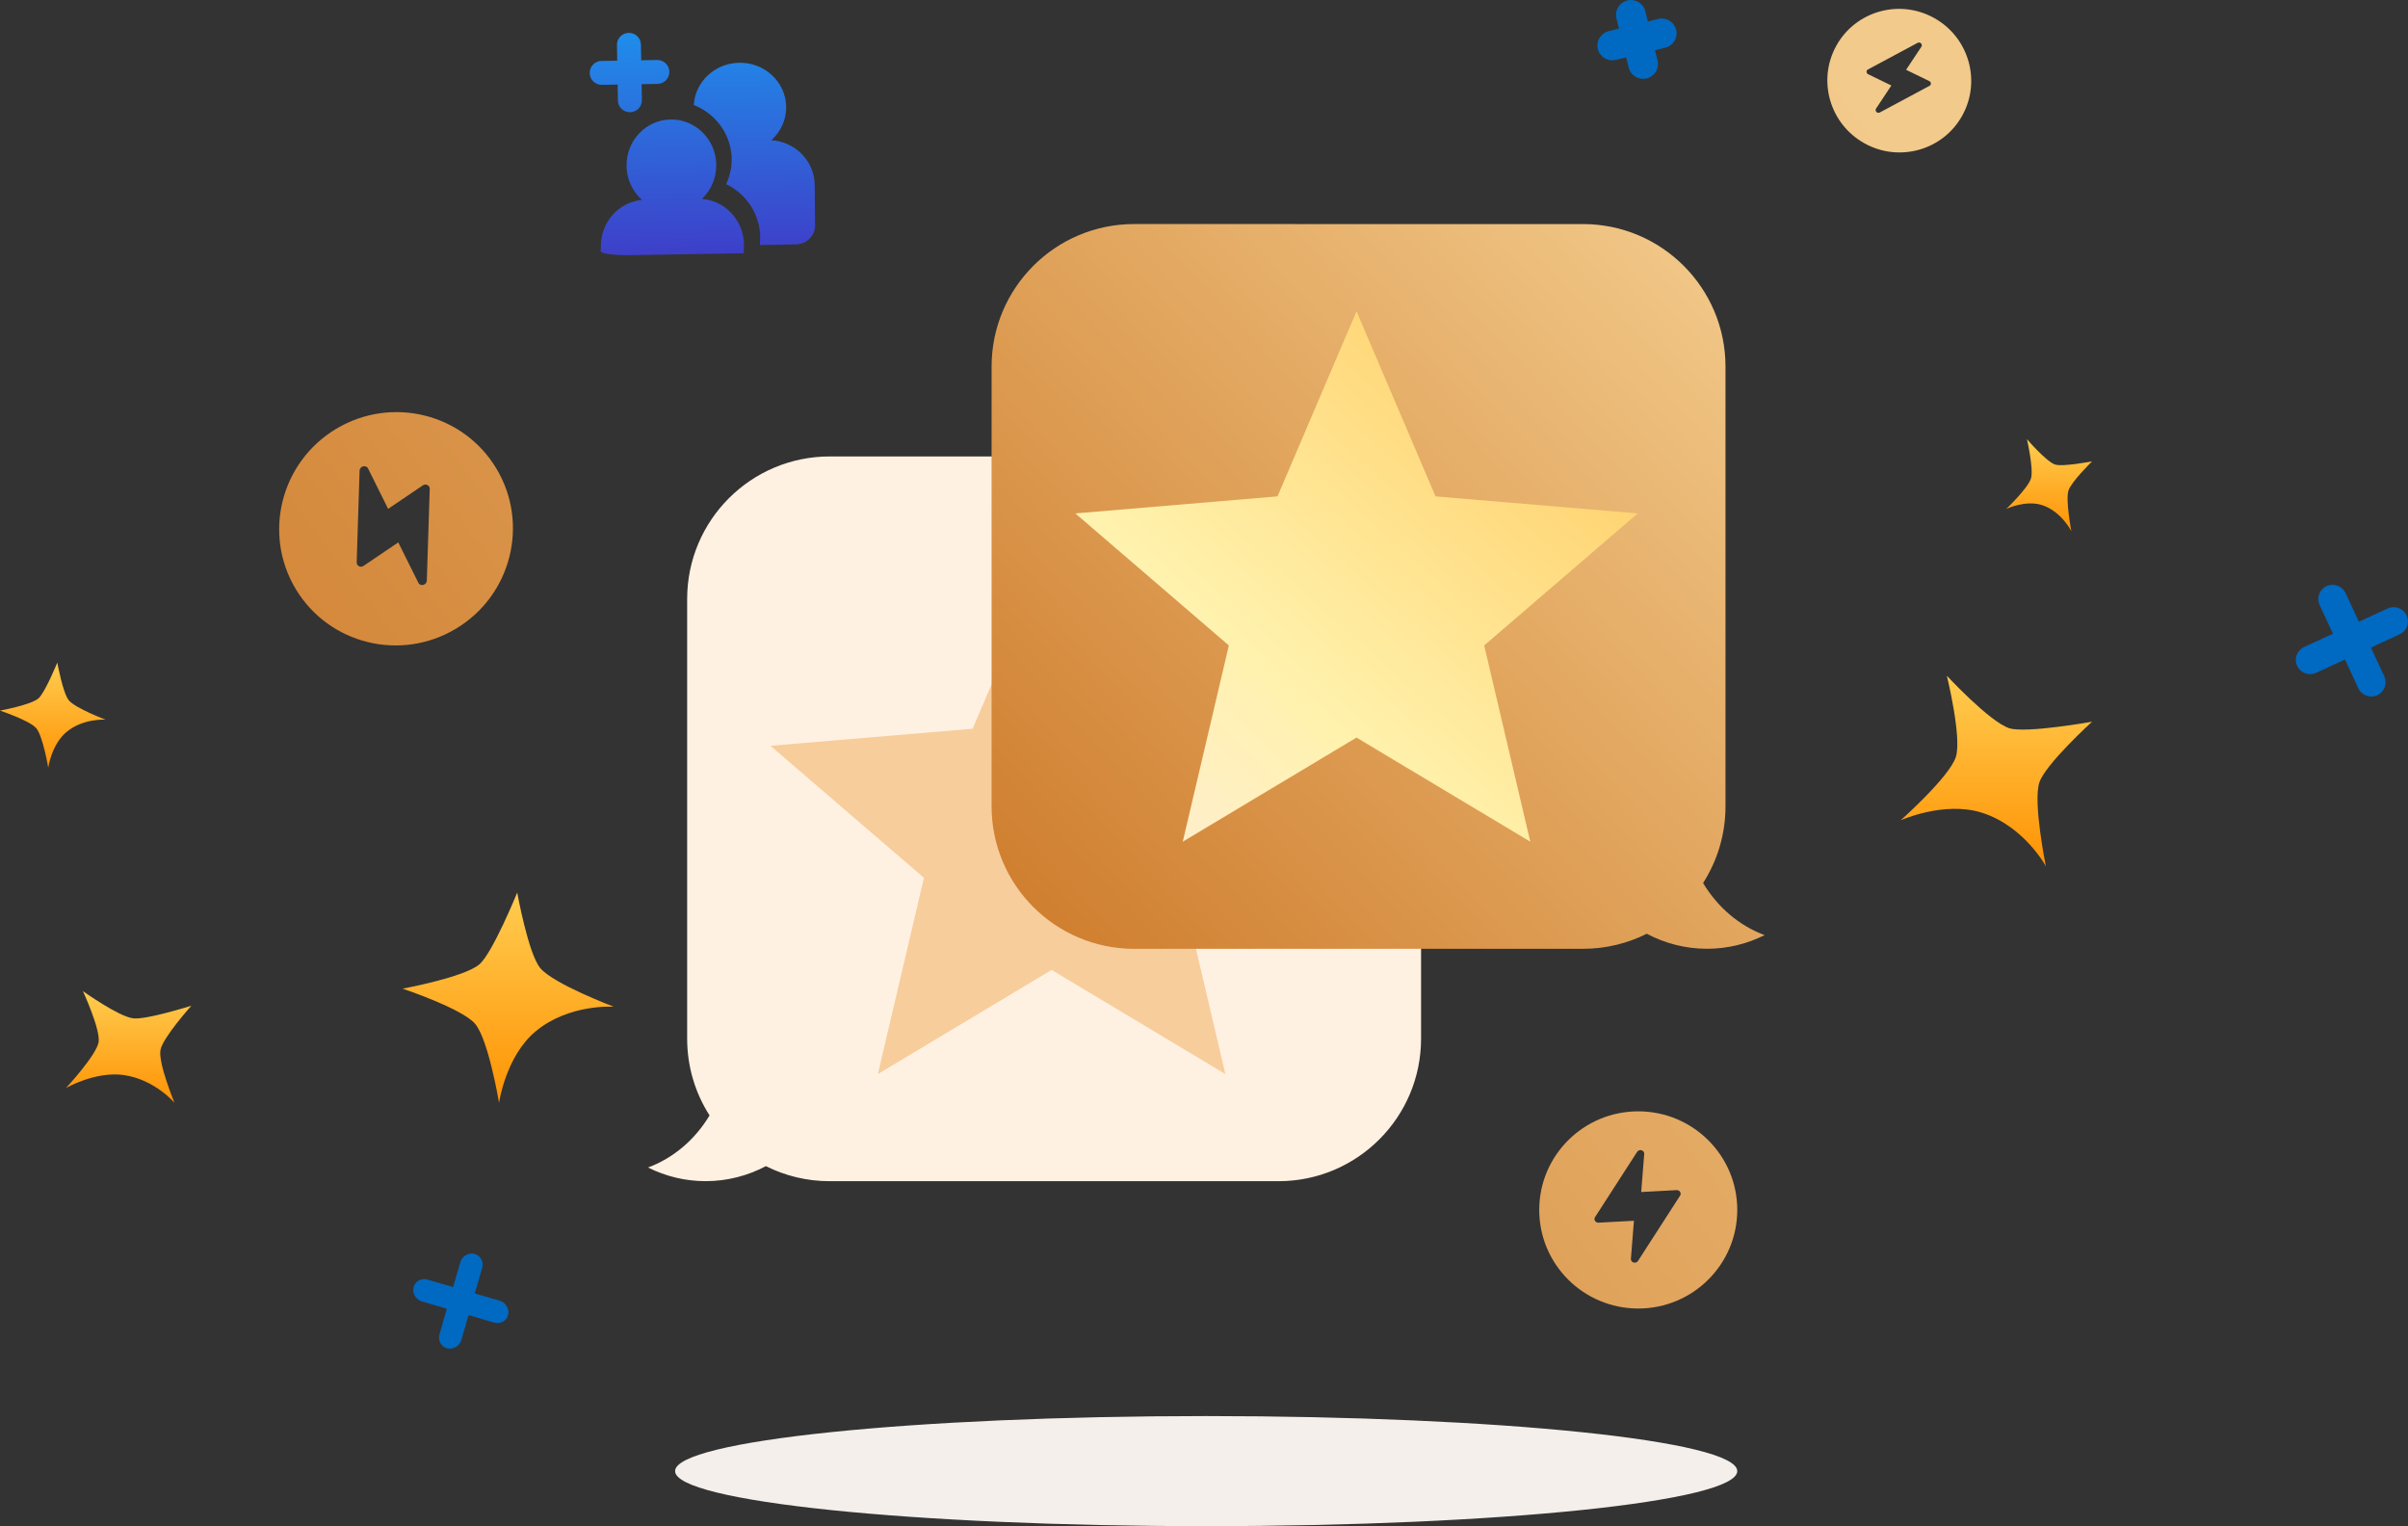
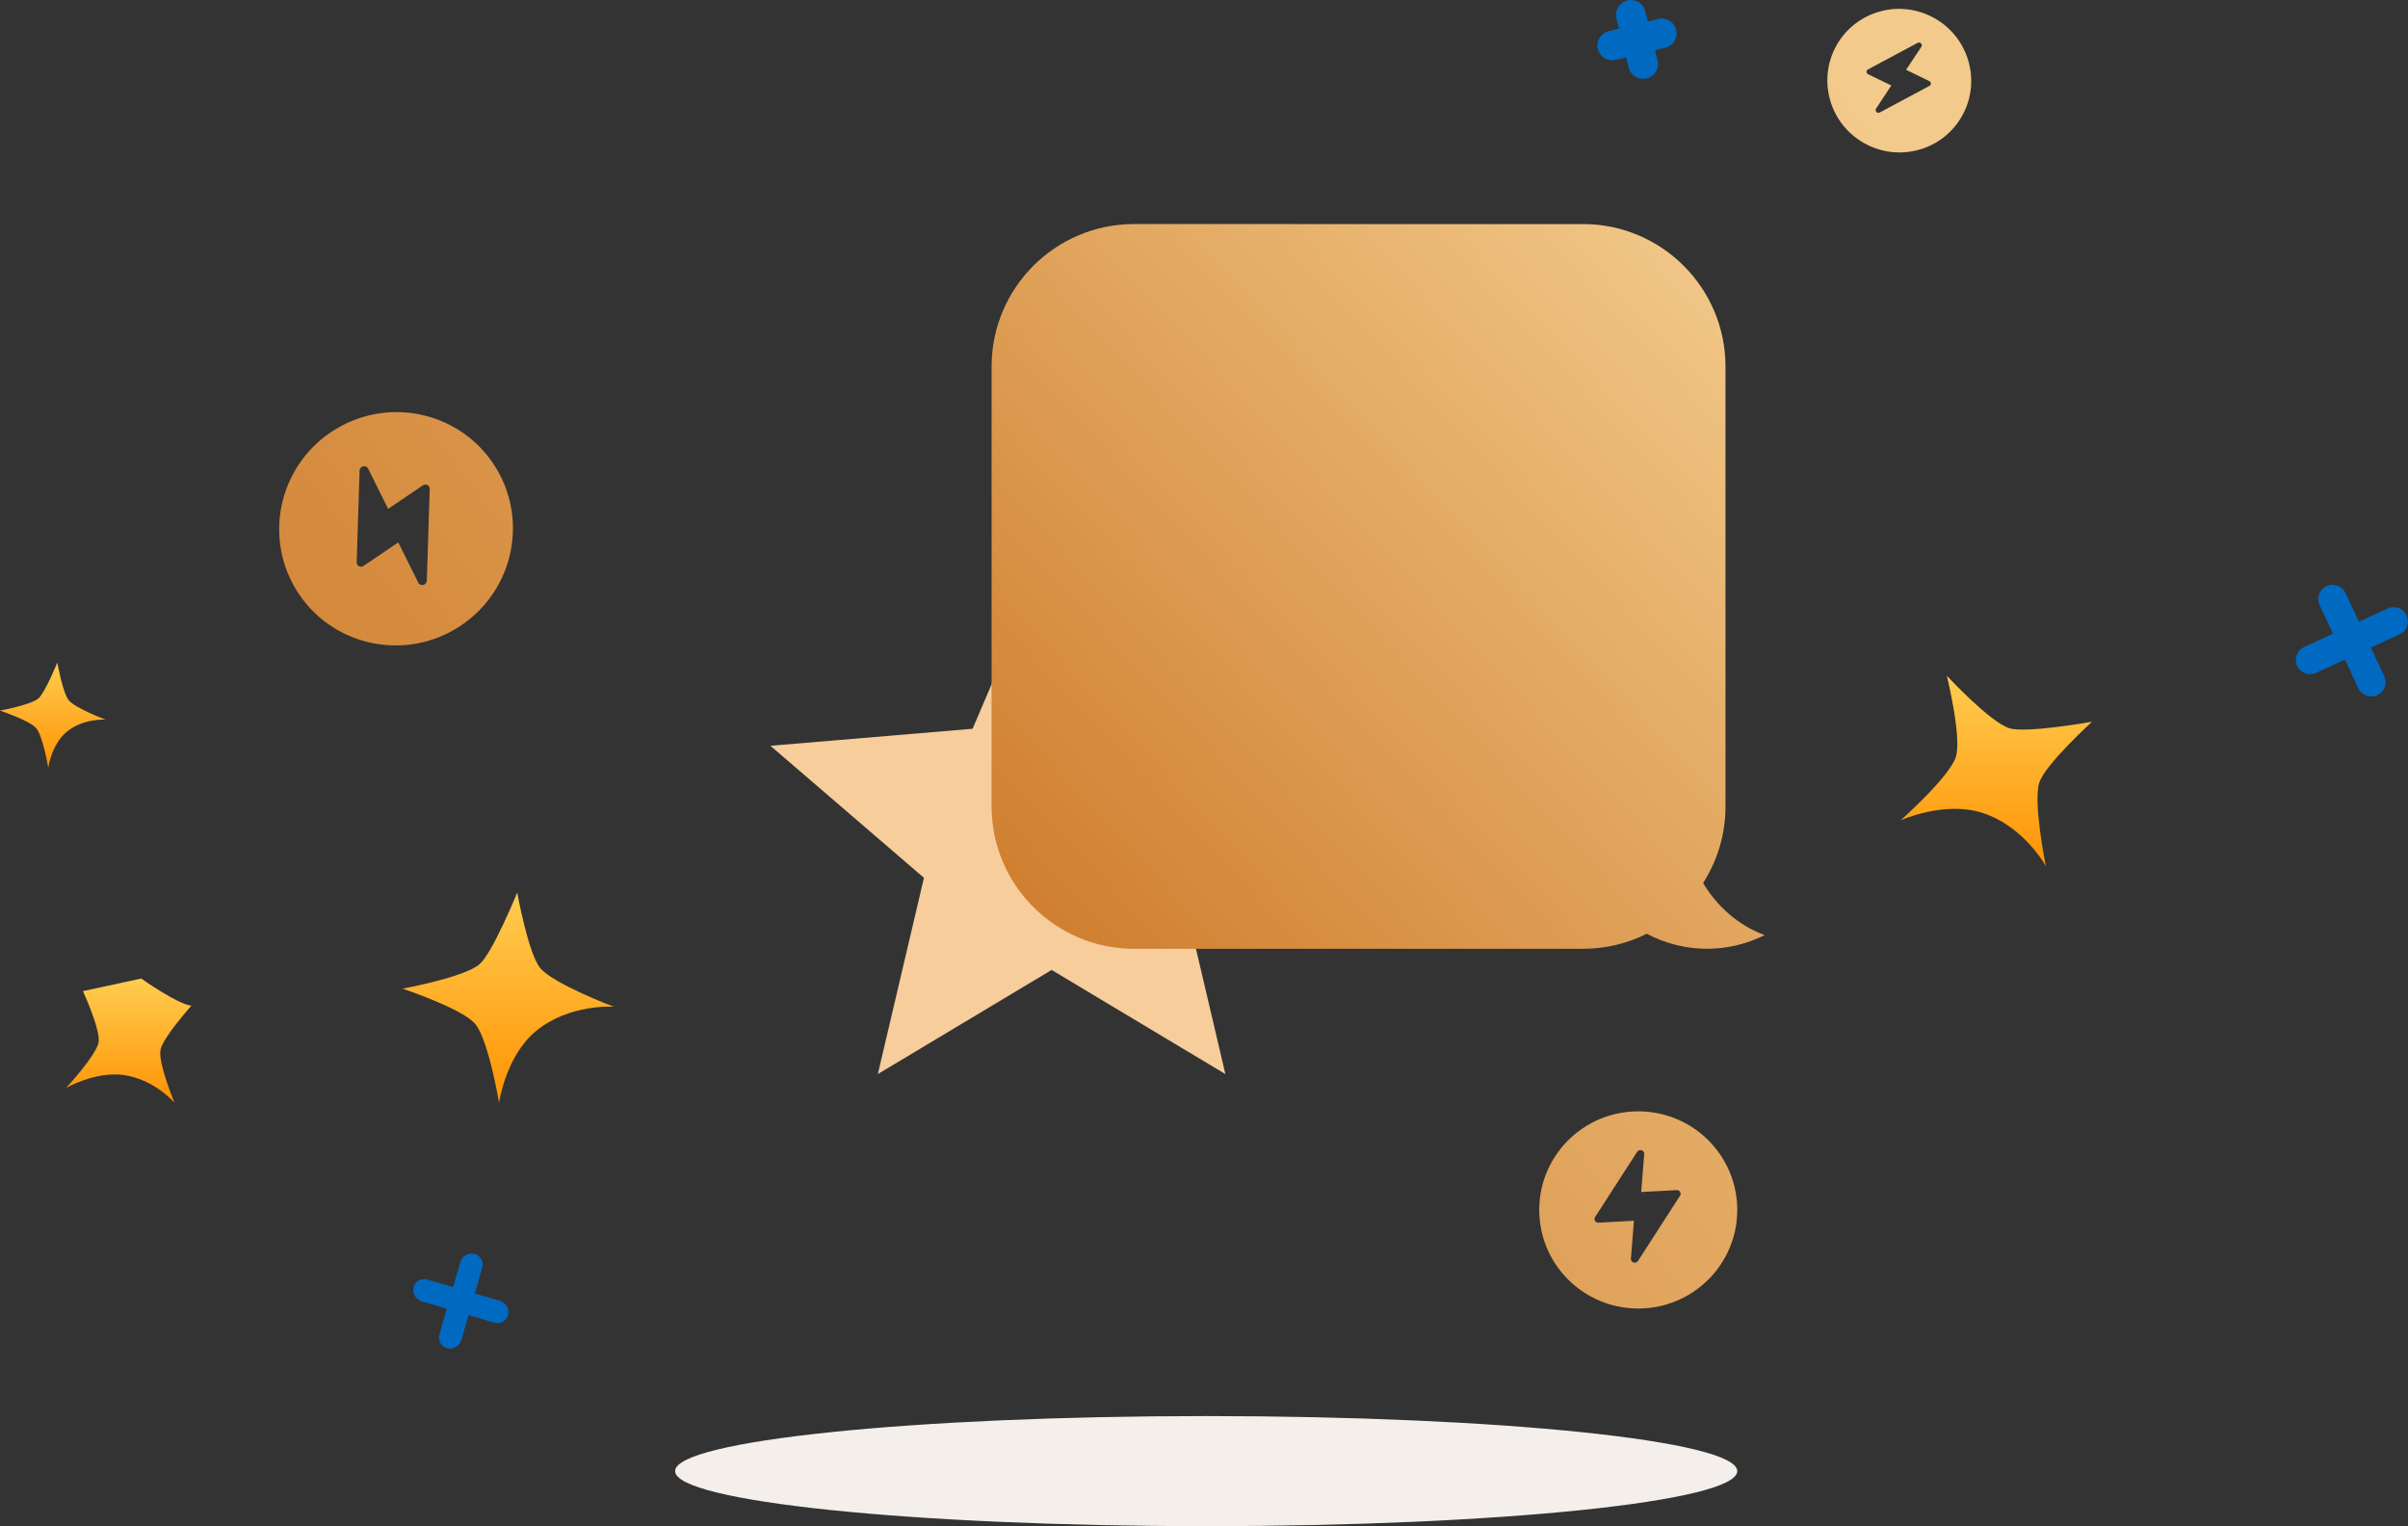
<svg xmlns="http://www.w3.org/2000/svg" xmlns:xlink="http://www.w3.org/1999/xlink" height="128" viewBox="0 0 202 128" width="202">
  <rect x="0" y="0" width="202" height="128" fill="#333333" stroke="none" />
  <linearGradient id="a">
    <stop offset="0" stop-color="#f2ca8b" />
    <stop offset="1" stop-color="#cf7d2d" />
  </linearGradient>
  <linearGradient id="b" x1="100%" x2="0%" xlink:href="#a" y1="20.523%" y2="79.477%" />
  <linearGradient id="c" x1="50%" x2="50%" y1="0%" y2="100%">
    <stop offset="0" stop-color="#ffcc50" />
    <stop offset="1" stop-color="#ff9304" />
  </linearGradient>
  <linearGradient id="d" x1="100%" x2="0%" xlink:href="#a" y1="6.063%" y2="93.937%" />
  <linearGradient id="e" x1="105.215%" x2="5.411%" y1="-.994%" y2="103.752%">
    <stop offset="0" stop-color="#ffc657" />
    <stop offset=".678" stop-color="#fff2ad" />
    <stop offset="1" stop-color="#ffedd5" />
  </linearGradient>
  <linearGradient id="f" x1="50%" x2="50%" y1="0%" y2="100%">
    <stop offset="0" stop-color="#1f8dea" />
    <stop offset="1" stop-color="#3e3fc9" />
  </linearGradient>
  <g fill="none" fill-rule="evenodd">
    <path d="m137.428 93.209c4.587 0 8.306 3.702 8.306 8.269 0 4.567-3.719 8.269-8.306 8.269s-8.306-3.702-8.306-8.269c0-4.567 3.719-8.269 8.306-8.269zm-.095 3.401-3.527 5.469-.028.054c-.08.201.08.426.318.413l2.97-.16-.253 3.187c-.026.321.418.456.596.18l3.527-5.469.028-.054c.08-.201-.08-.426-.318-.413l-2.971.16.255-3.187c.026-.321-.418-.456-.596-.18zm-95.695-57.317c2.78 4.626 1.266 10.64-3.381 13.432-4.647 2.792-10.668 1.306-13.447-3.32s-1.266-10.64 3.381-13.432c4.647-2.792 10.668-1.306 13.447 3.32zm-11.473.183-.244 7.688.005.072c.041.252.34.382.573.225l2.91-1.97 1.683 3.383c.17.341.701.207.713-.18l.244-7.688-.005-.072c-.041-.252-.34-.382-.573-.225l-2.912 1.971-1.681-3.383c-.17-.341-.701-.207-.713.18zm132.076-37.971c2.918 1.617 3.978 5.283 2.368 8.188s-5.281 3.948-8.199 2.331c-2.918-1.617-3.978-5.283-2.368-8.188 1.61-2.905 5.281-3.948 8.199-2.331zm-1.374 2.087-4.172 2.235-.037.024c-.122.099-.099.299.057.375l1.945.945-1.285 1.938c-.13.195.105.437.315.325l4.172-2.235.037-.024c.122-.099.099-.299-.057-.375l-1.946-.946 1.286-1.937c.13-.195-.105-.437-.315-.325z" fill="url(#b)" />
    <path d="m101.182 128c-24.607 0-44.55-2.067-44.55-4.617 0-2.549 19.942-4.616 44.55-4.616 24.604 0 44.552 2.067 44.552 4.616 0 2.55-19.948 4.617-44.552 4.617" fill="#f4efea" />
    <g fill="url(#c)">
      <path d="m163.315 56.673s1.271 5.166.759 6.802c-.524 1.68-4.633 5.323-4.633 5.323s3.656-1.643 6.828-.631c3.54 1.127 5.355 4.489 5.355 4.489s-1.101-5.377-.547-7.034c.511-1.537 4.419-5.09 4.419-5.09s-5.535.989-6.937.546c-1.644-.522-5.244-4.404-5.244-4.404" />
-       <path d="m170.036 36.833s.569 2.494.34 3.283c-.235.813-2.078 2.57-2.078 2.57s1.638-.793 3.06-.305c1.587.544 2.4 2.168 2.4 2.168s-.492-2.596-.245-3.396c.231-.742 1.982-2.457 1.982-2.457s-2.483.477-3.107.263c-.74-.252-2.352-2.126-2.352-2.126" />
      <path d="m33.77 82.918s4.983 1.663 6.08 2.944c1.129 1.317 2.014 6.633 2.014 6.633s.548-3.89 3.058-5.985c2.802-2.341 6.564-2.075 6.564-2.075s-5.071-1.914-6.166-3.241c-1.016-1.233-1.931-6.335-1.931-6.335s-2.08 5.105-3.185 6.031c-1.299 1.088-6.433 2.028-6.433 2.028" />
    </g>
    <path d="m195.17 49.16c.601-.277 1.314-.016 1.593.582l1.118 2.404 2.414-1.112c.561-.259 1.22-.049 1.532.467l.061.115c.279.599.017 1.308-.585 1.585l-2.414 1.111 1.121 2.408c.26.559.049 1.214-.469 1.525l-.116.061c-.601.277-1.315.016-1.593-.582l-1.12-2.408-2.419 1.115c-.561.259-1.22.049-1.532-.467l-.061-.115c-.278-.599-.017-1.308.585-1.585l2.42-1.115-1.119-2.405c-.26-.559-.049-1.214.469-1.525z" fill="#0069c2" />
    <path d="m37.015 105.354c.472-.228 1.031-.013 1.249.48l.904 2.041 1.987-.872c.457-.201.993-.042 1.253.353l.059.104c.229.47.014 1.026-.482 1.244l-2.051.9.876 1.977c.202.455.042.988-.354 1.247l-.104.059c-.472.228-1.031.013-1.249-.479l-.906-2.042-1.985.872c-.457.201-.993.042-1.253-.353l-.059-.104c-.229-.47-.014-1.026.482-1.244l2.051-.901-.876-1.977c-.202-.455-.042-.988.354-1.247z" fill="#0069c2" transform="matrix(.766 .643 -.643 .766 79.191 .664)" />
    <path d="m136.512.037c.669-.165 1.345.241 1.51.906l.213.859.862-.212c.626-.154 1.26.193 1.473.785l.037.122c.165.665-.243 1.338-.911 1.503l-.862.211.214.863c.155.624-.193 1.254-.789 1.466l-.122.037c-.669.165-1.345-.241-1.51-.906l-.214-.861-.866.213c-.626.154-1.26-.193-1.473-.785l-.037-.122c-.166-.665.242-1.338.911-1.503l.865-.214-.214-.859c-.155-.624.193-1.254.789-1.466z" fill="#0069c2" />
    <path d="m0 59.599s2.492.832 3.038 1.473c.567.659 1.008 3.316 1.008 3.316s.27-1.942 1.529-2.993c1.401-1.169 3.282-1.036 3.282-1.036s-2.535-.958-3.084-1.622c-.507-.616-.966-3.167-.966-3.167s-1.039 2.553-1.593 3.015c-.65.545-3.215 1.013-3.215 1.013" fill="url(#c)" />
-     <path d="m6.956 83.126s1.463 3.169 1.32 4.265c-.181 1.107-2.74 3.863-2.74 3.863s2.424-1.411 4.826-1.092c2.613.364 4.279 2.333 4.279 2.333s-1.385-3.325-1.179-4.44c.198-1.035 2.593-3.706 2.593-3.706s-3.826 1.209-4.894 1.057c-1.223-.151-4.205-2.279-4.205-2.279" fill="url(#c)" />
+     <path d="m6.956 83.126s1.463 3.169 1.32 4.265c-.181 1.107-2.74 3.863-2.74 3.863s2.424-1.411 4.826-1.092c2.613.364 4.279 2.333 4.279 2.333s-1.385-3.325-1.179-4.44c.198-1.035 2.593-3.706 2.593-3.706c-1.223-.151-4.205-2.279-4.205-2.279" fill="url(#c)" />
    <g transform="matrix(-1 0 0 1 119.208 38.282)">
-       <path d="m49.603 0c6.606 0 11.962 5.355 11.962 11.955v36.877c0 2.37-.69 4.579-1.88 6.437 1.211 2.022 3.024 3.578 5.162 4.369-1.471.734-3.107 1.145-4.831 1.145-1.812 0-3.527-.453-5.055-1.26-1.611.808-3.431 1.263-5.358 1.263h-37.642c-6.606 0-11.962-5.355-11.962-11.955v-36.877c0-6.603 5.356-11.955 11.962-11.955z" fill="#fff1e1" />
      <path d="m23.588 35.751 14.577 8.733-3.868-16.459 12.879-11.074-16.96-1.428-6.628-15.522-6.628 15.522-16.96 1.428 12.879 11.074-3.868 16.459z" fill="#f7cd9c" transform="matrix(-1 0 0 1 54.579 7.317)" />
    </g>
    <g transform="translate(83.182 18.792)">
      <path d="m49.603 0c6.606 0 11.962 5.355 11.962 11.955v36.877c0 2.37-.69 4.579-1.88 6.437 1.211 2.022 3.024 3.578 5.162 4.369-1.471.734-3.107 1.145-4.831 1.145-1.812 0-3.527-.453-5.055-1.26-1.611.808-3.431 1.263-5.358 1.263h-37.642c-6.606 0-11.962-5.355-11.962-11.955v-36.877c0-6.603 5.356-11.955 11.962-11.955z" fill="url(#d)" />
-       <path d="m23.588 35.751 14.577 8.733-3.868-16.459 12.879-11.074-16.96-1.428-6.628-15.522-6.628 15.522-16.96 1.428 12.879 11.074-3.868 16.459z" fill="url(#e)" transform="translate(7.025 7.317)" />
    </g>
-     <path d="m6.72 7.324c2.078 0 3.763 1.723 3.763 3.847 0 1.136-.484 2.153-1.25 2.857.887.084 1.722.479 2.355 1.132.716.738 1.115 1.734 1.108 2.774l-.037.709h-9.496c-1.388 0-2.505-.171-2.494-.383.01-.212.018-.383.018-.383.015-2.04 1.56-3.696 3.517-3.852-.764-.704-1.247-1.719-1.247-2.854 0-2.125 1.684-3.847 3.763-3.847zm5.833-4.66c2.141 0 3.876 1.679 3.876 3.75 0 1.107-.497 2.099-1.287 2.786.915.082 1.775.469 2.427 1.105.739.719 1.149 1.691 1.141 2.704l-.026 3.403c-.007.865-.736 1.565-1.63 1.565h-3.025l.033-.627.001-.023.001-.027c.011-1.326-.538-2.626-1.503-3.566-.377-.368-.809-.674-1.277-.911.326-.66.5-1.386.5-2.13 0-2.037-1.277-3.791-3.097-4.553.145-1.942 1.82-3.475 3.866-3.475zm-9.221-2.663c.556 0 1.006.448 1.006 1.001v1.315h1.338c.555 0 1.006.449 1.006 1.003 0 .553-.451 1.002-1.006 1.002h-1.338v1.335c0 .553-.45 1.001-1.006 1.001-.555 0-1.006-.448-1.006-1.001v-1.335h-1.32c-.555 0-1.006-.45-1.006-1.003 0-.553.45-1.002 1.006-1.002h1.32v-1.315c0-.553.451-1.001 1.006-1.001z" fill="url(#f)" transform="matrix(1 -.017 .017 1 49.411 2.812)" />
  </g>
</svg>